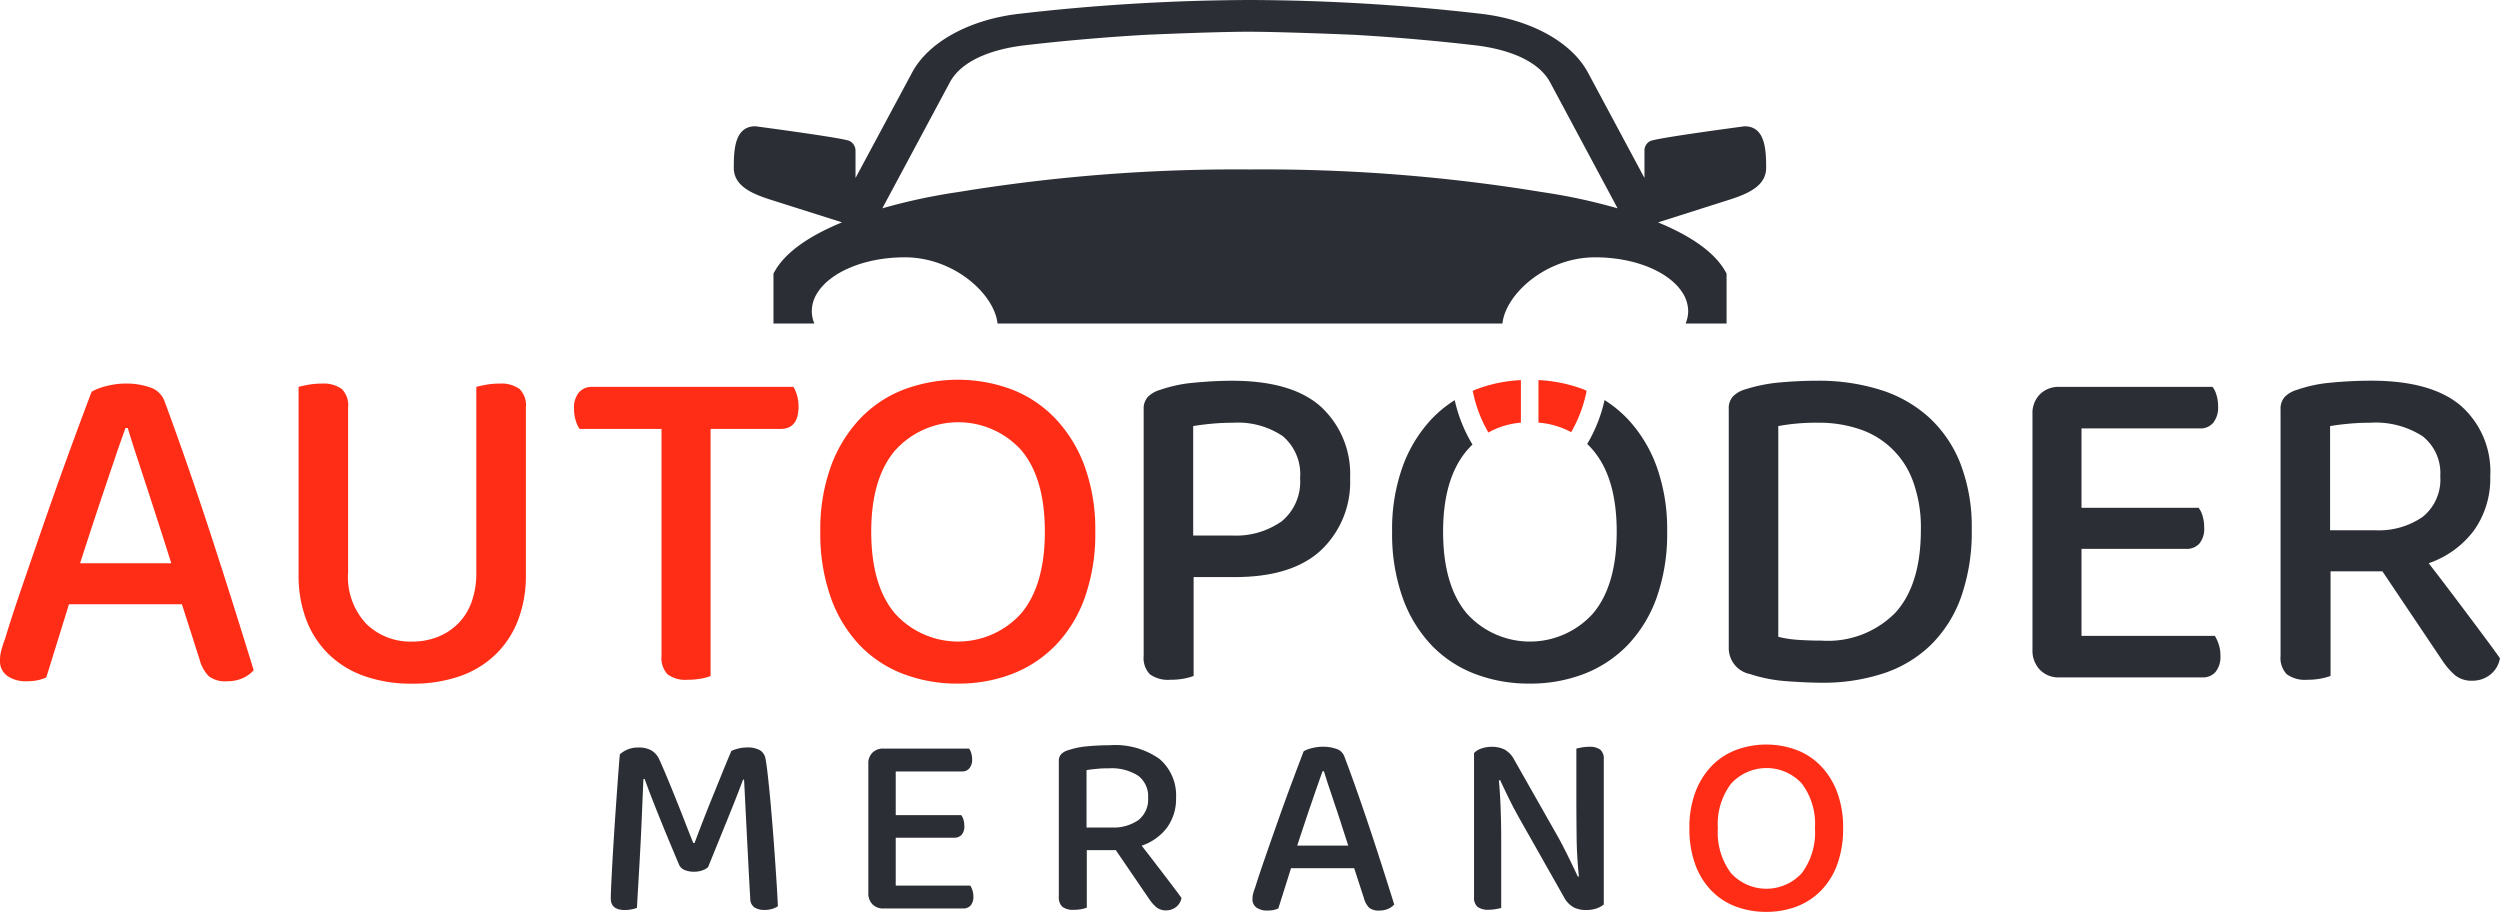
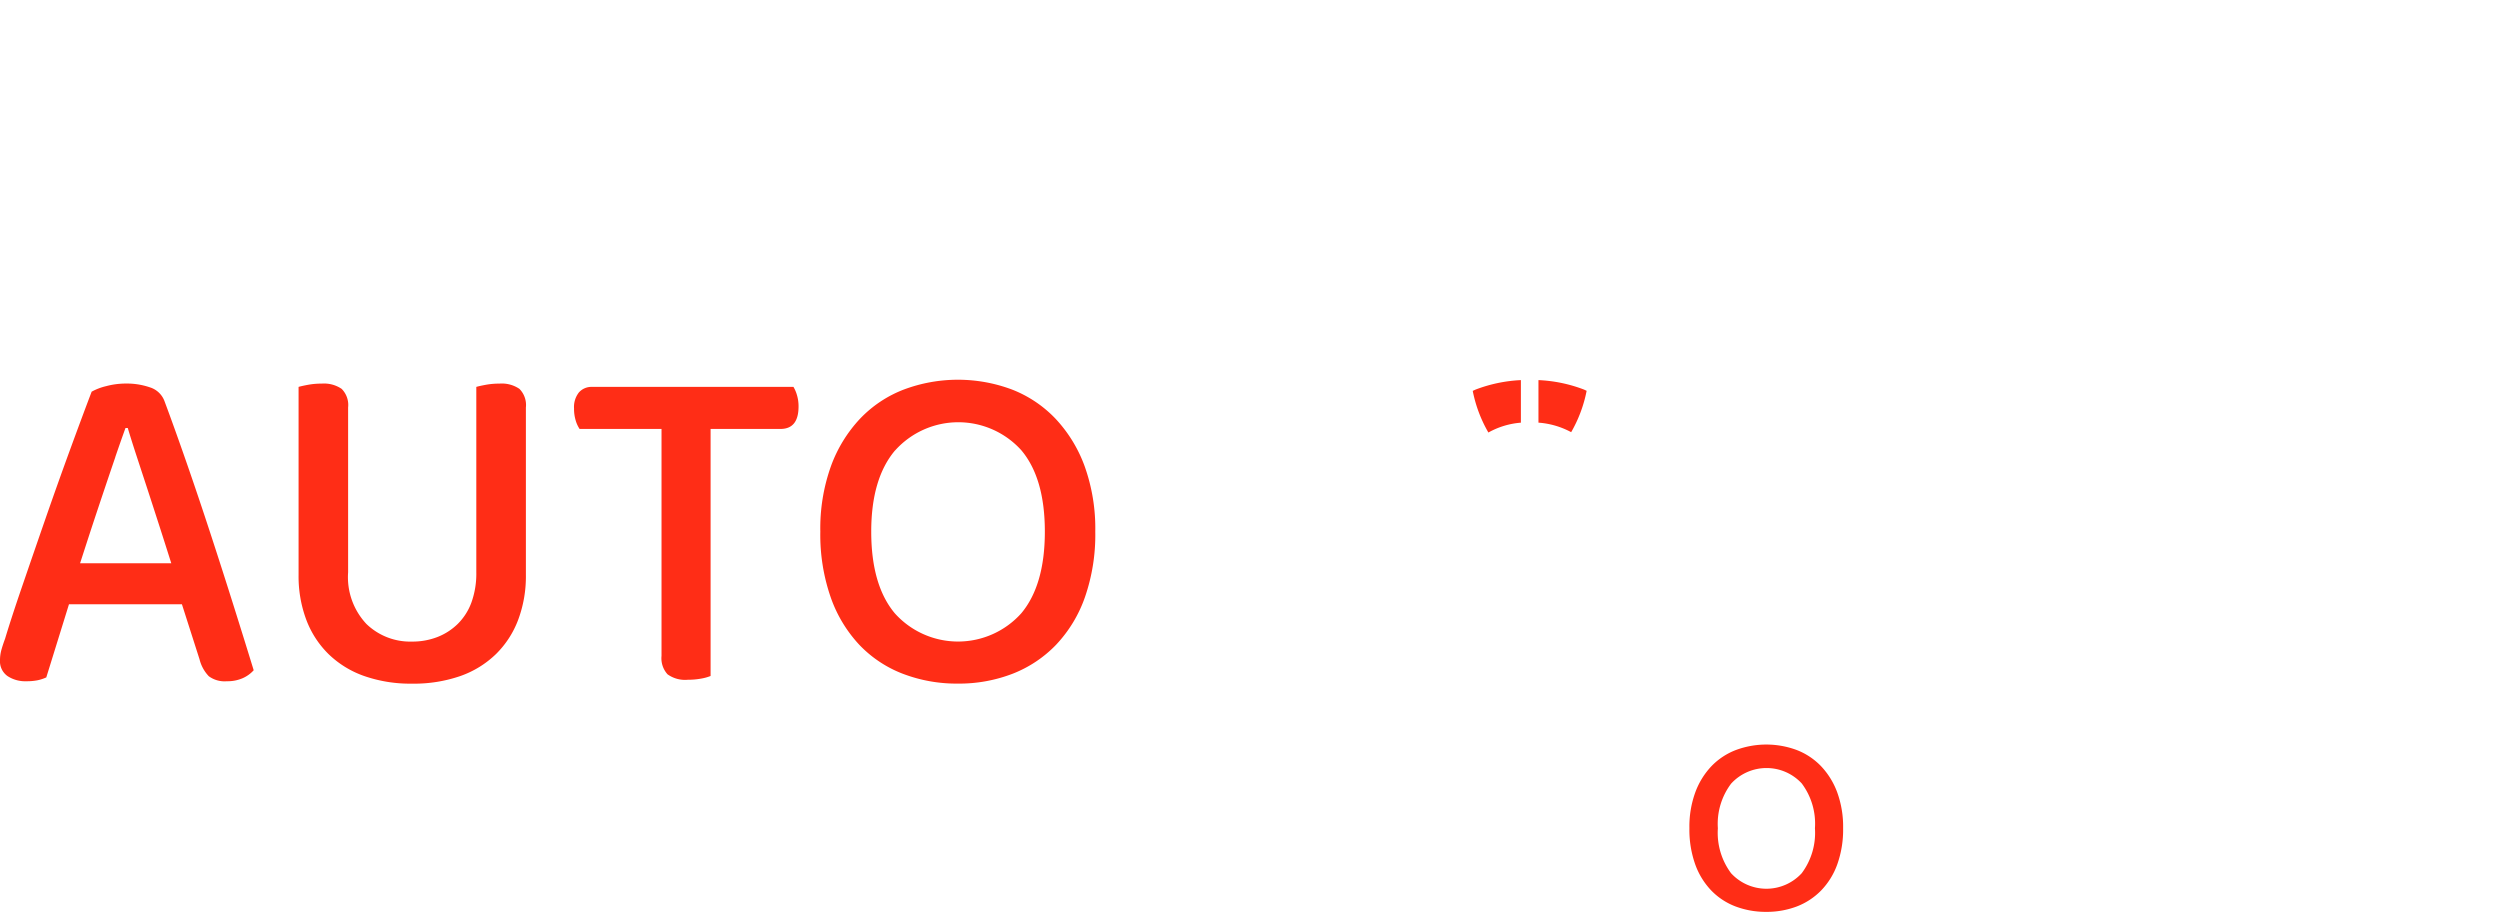
<svg xmlns="http://www.w3.org/2000/svg" width="219.332" height="80" viewBox="0 0 219.332 80">
-   <path d="M66.538,79.642a1.824,1.824,0,0,1-.454-.819l-.863-2.653H59.68L58.567,79.7a2.052,2.052,0,0,1-.431.139,2.818,2.818,0,0,1-.546.045,1.584,1.584,0,0,1-.93-.254.866.866,0,0,1-.363-.761,1.841,1.841,0,0,1,.067-.5c.045-.162.106-.342.181-.542q.3-.968.83-2.5t1.135-3.24q.6-1.708,1.215-3.356t1.068-2.826a2.836,2.836,0,0,1,.7-.265,3.784,3.784,0,0,1,.977-.127,3.53,3.53,0,0,1,1.181.185,1.1,1.1,0,0,1,.7.646q.5,1.315,1.09,2.988t1.18,3.448q.59,1.774,1.136,3.482t.977,3.091a1.555,1.555,0,0,1-.534.381,1.87,1.87,0,0,1-.784.15A1.32,1.32,0,0,1,66.538,79.642ZM61.951,69.066c-.183.522-.371,1.073-.569,1.648s-.393,1.162-.59,1.753-.387,1.165-.568,1.719H64.7q-.3-.922-.6-1.858t-.591-1.786c-.189-.569-.366-1.1-.534-1.6s-.3-.926-.408-1.28H62.45C62.3,68.073,62.132,68.543,61.951,69.066ZM47.871,79.6a3.632,3.632,0,0,1-.636-.726l-2.928-4.291H41.763v5.051a3.011,3.011,0,0,1-.477.128,3.478,3.478,0,0,1-.659.057,1.536,1.536,0,0,1-1.012-.266,1.119,1.119,0,0,1-.306-.887v-11.9a.832.832,0,0,1,.216-.611,1.38,1.38,0,0,1,.6-.334,6.887,6.887,0,0,1,1.681-.347q.975-.091,1.954-.092a6.72,6.72,0,0,1,4.393,1.212,4.2,4.2,0,0,1,1.441,3.4,4.28,4.28,0,0,1-.783,2.6,4.637,4.637,0,0,1-2.237,1.6q.547.694,1.068,1.374c.348.453.677.885.988,1.291s.591.777.84,1.107.45.6.6.82a1.281,1.281,0,0,1-.5.807,1.421,1.421,0,0,1-.841.277A1.307,1.307,0,0,1,47.871,79.6ZM42.658,67.451c-.34.031-.647.069-.918.115V72.6h2.2a3.822,3.822,0,0,0,2.34-.646,2.292,2.292,0,0,0,.862-1.961,2.255,2.255,0,0,0-.874-1.938,4.314,4.314,0,0,0-2.578-.646Q43.171,67.4,42.658,67.451ZM84.467,79.6a2.243,2.243,0,0,1-.852-.911l-3.746-6.62c-.167-.291-.336-.6-.511-.922s-.341-.647-.5-.97-.309-.634-.454-.935-.268-.564-.374-.795l-.114.022q.114,1.2.159,2.572t.045,2.595v6.021c-.106.031-.261.065-.464.1a3.457,3.457,0,0,1-.625.057,1.553,1.553,0,0,1-.989-.253,1.053,1.053,0,0,1-.306-.855V66.068a1.541,1.541,0,0,1,.647-.4,2.664,2.664,0,0,1,.9-.149,2.54,2.54,0,0,1,1.114.23,2.135,2.135,0,0,1,.863.9l3.769,6.643c.168.293.334.6.5.923s.329.646.488.968.31.635.453.935.269.565.375.795l.09-.022q-.18-1.753-.2-3.471t-.022-3.357V65.675c.121-.031.28-.064.477-.1a3.388,3.388,0,0,1,.636-.057,1.551,1.551,0,0,1,.987.252,1.051,1.051,0,0,1,.307.855V79.353a2.09,2.09,0,0,1-.636.346,2.692,2.692,0,0,1-.908.139A2.348,2.348,0,0,1,84.467,79.6Zm-71.829.035a.919.919,0,0,1-.4-.784q-.093-1.567-.17-3.09t-.148-2.883q-.069-1.362-.126-2.516t-.1-1.96h-.09q-.434,1.176-1.17,3l-1.9,4.682a1.518,1.518,0,0,1-.5.276,2.111,2.111,0,0,1-.728.118,2.086,2.086,0,0,1-.828-.151.88.88,0,0,1-.49-.473Q4.95,73.4,4.19,71.511t-1.215-3.16H2.862q-.069,1.639-.126,3.01t-.124,2.688q-.068,1.314-.148,2.675t-.17,2.929a3.144,3.144,0,0,1-.466.128,3.036,3.036,0,0,1-.6.057Q0,79.838,0,78.822c0-.2.011-.554.034-1.06s.053-1.111.091-1.811.083-1.474.136-2.319.109-1.7.17-2.571.121-1.722.181-2.56.121-1.611.182-2.319a2.292,2.292,0,0,1,.6-.392,2.312,2.312,0,0,1,1.033-.207,2.2,2.2,0,0,1,1.158.265,1.813,1.813,0,0,1,.681.8q.363.807.75,1.741t.771,1.893q.385.957.749,1.9c.243.63.476,1.222.7,1.776h.113q.432-1.153.874-2.283T9.095,69.5q.42-1.039.795-1.961t.693-1.662a3.625,3.625,0,0,1,.612-.207,2.994,2.994,0,0,1,.75-.092,2.2,2.2,0,0,1,1.124.23,1.073,1.073,0,0,1,.488.669q.091.416.2,1.372t.227,2.2q.114,1.246.226,2.641t.2,2.7q.092,1.3.159,2.4t.092,1.719a1.973,1.973,0,0,1-.534.242,2.418,2.418,0,0,1-.668.081A1.612,1.612,0,0,1,12.637,79.63Zm11.276.07a1.284,1.284,0,0,1-.955-.369,1.322,1.322,0,0,1-.363-.969V66.99a1.281,1.281,0,0,1,.363-.957,1.3,1.3,0,0,1,.955-.358h7.517a1.211,1.211,0,0,1,.193.392,1.854,1.854,0,0,1,.079.554,1.157,1.157,0,0,1-.24.784.8.8,0,0,1-.646.277H25v3.829h5.746a1.167,1.167,0,0,1,.193.392,1.828,1.828,0,0,1,.079.554,1.109,1.109,0,0,1-.238.783.839.839,0,0,1-.647.254H25v4.2h6.54a1.872,1.872,0,0,1,.182.392,1.632,1.632,0,0,1,.091.554,1.157,1.157,0,0,1-.238.795.825.825,0,0,1-.647.266ZM75.8,59.117a10.421,10.421,0,0,1-3.818-2.536,11.8,11.8,0,0,1-2.519-4.171,16.722,16.722,0,0,1-.914-5.764,16.183,16.183,0,0,1,.935-5.743,12.153,12.153,0,0,1,2.558-4.171,10.47,10.47,0,0,1,2-1.624A12.924,12.924,0,0,0,75.6,39c-.167.164-.331.334-.487.518q-2.092,2.475-2.09,7.127,0,4.694,2.071,7.168a7.45,7.45,0,0,0,11.088,0q2.07-2.473,2.071-7.168T86.182,39.5a7.239,7.239,0,0,0-.518-.55A12.948,12.948,0,0,0,87.186,35.1a10.626,10.626,0,0,1,2,1.627A12.183,12.183,0,0,1,91.746,40.9a16.227,16.227,0,0,1,.933,5.743,16.722,16.722,0,0,1-.913,5.764,11.683,11.683,0,0,1-2.537,4.171,10.672,10.672,0,0,1-3.818,2.536,13.041,13.041,0,0,1-4.793.859A13.188,13.188,0,0,1,75.8,59.117Zm27.4.649a13.138,13.138,0,0,1-3.249-.629,2.32,2.32,0,0,1-1.868-2.263v-21a1.529,1.529,0,0,1,.385-1.111,2.474,2.474,0,0,1,1.077-.607,13.912,13.912,0,0,1,3.087-.608q1.664-.147,3.249-.147a18.065,18.065,0,0,1,5.5.8,11.374,11.374,0,0,1,4.285,2.432,10.9,10.9,0,0,1,2.761,4.087,15.432,15.432,0,0,1,.975,5.722,17.158,17.158,0,0,1-.934,5.932,11.116,11.116,0,0,1-2.66,4.213,10.809,10.809,0,0,1-4.163,2.494,16.909,16.909,0,0,1-5.4.818Q104.947,59.892,103.2,59.766Zm-.771-22.385V55.868a9.676,9.676,0,0,0,1.807.272q.994.064,2.01.064a8.294,8.294,0,0,0,6.458-2.453q2.233-2.453,2.234-7.273a11.766,11.766,0,0,0-.691-4.255,7.479,7.479,0,0,0-4.752-4.591A10.955,10.955,0,0,0,106,37.087,18.19,18.19,0,0,0,102.43,37.381Zm59.377,21.862a6.459,6.459,0,0,1-1.137-1.321l-5.239-7.8h-4.549v9.18a5.313,5.313,0,0,1-.853.23,6.07,6.07,0,0,1-1.178.106,2.722,2.722,0,0,1-1.807-.482,2.059,2.059,0,0,1-.548-1.615V35.914a1.527,1.527,0,0,1,.386-1.111,2.475,2.475,0,0,1,1.075-.608,12.254,12.254,0,0,1,3.006-.629q1.747-.167,3.493-.167,5.278,0,7.859,2.2a7.686,7.686,0,0,1,2.578,6.183,7.859,7.859,0,0,1-1.4,4.716,8.332,8.332,0,0,1-4,2.915q.975,1.258,1.909,2.494t1.766,2.347q.832,1.111,1.5,2.012t1.075,1.488a2.329,2.329,0,0,1-.892,1.467,2.5,2.5,0,0,1-1.5.5A2.314,2.314,0,0,1,161.807,59.243Zm-9.321-22.071q-.915.084-1.645.21V46.52h3.94a6.746,6.746,0,0,0,4.183-1.174,4.193,4.193,0,0,0,1.544-3.563,4.123,4.123,0,0,0-1.564-3.521,7.608,7.608,0,0,0-4.609-1.173Q153.4,37.088,152.487,37.172ZM47.3,59.159a2.054,2.054,0,0,1-.548-1.613V35.914a1.525,1.525,0,0,1,.385-1.11A2.469,2.469,0,0,1,48.21,34.2a12.236,12.236,0,0,1,3.006-.629q1.746-.166,3.29-.167,5.279,0,7.819,2.3a8.021,8.021,0,0,1,2.538,6.246,8.219,8.219,0,0,1-2.538,6.309q-2.538,2.37-7.574,2.369H51.135v8.677a5.231,5.231,0,0,1-.853.231,6.05,6.05,0,0,1-1.177.1A2.721,2.721,0,0,1,47.3,59.159Zm5.442-21.988q-.913.086-1.645.211v9.6h3.371a6.981,6.981,0,0,0,4.407-1.256,4.5,4.5,0,0,0,1.6-3.774,4.369,4.369,0,0,0-1.522-3.69,7.043,7.043,0,0,0-4.367-1.173Q53.651,37.088,52.738,37.171Zm74.344,22.26a2.263,2.263,0,0,1-1.706-.67,2.421,2.421,0,0,1-.65-1.76V36.333a2.348,2.348,0,0,1,.65-1.739,2.3,2.3,0,0,1,1.706-.651h13.444a2.16,2.16,0,0,1,.344.712,3.387,3.387,0,0,1,.143,1.007,2.148,2.148,0,0,1-.426,1.425,1.441,1.441,0,0,1-1.159.5h-10.4V44.55h10.275a2.129,2.129,0,0,1,.345.712,3.388,3.388,0,0,1,.142,1.007,2.045,2.045,0,0,1-.425,1.425,1.5,1.5,0,0,1-1.158.462h-9.179v7.63h11.7a3.558,3.558,0,0,1,.325.712,3.037,3.037,0,0,1,.163,1.006,2.121,2.121,0,0,1-.428,1.446,1.462,1.462,0,0,1-1.157.482ZM94.3,28.384a2.9,2.9,0,0,0,.224-1.088,3.041,3.041,0,0,0-.539-1.678c-1.17-1.778-4.136-3.043-7.623-3.043-4.332,0-7.864,3.245-8.134,5.809H33.93c-.265-2.564-3.8-5.809-8.134-5.809-3.491,0-6.459,1.267-7.626,3.049a3.028,3.028,0,0,0-.535,1.671,2.9,2.9,0,0,0,.224,1.088H14.273V24.008c.92-1.819,3.1-3.3,6.014-4.5L14.1,17.546c-1.823-.571-3.308-1.273-3.308-2.831s.072-3.636,1.891-3.636c0,0,7.735,1.018,8.271,1.292a.955.955,0,0,1,.518.85v2.394L26.438,6.36c1.433-2.675,5.034-4.651,9.4-5.152A181.38,181.38,0,0,1,56.042,0h.078A181.553,181.553,0,0,1,76.333,1.208c4.36.5,7.957,2.477,9.394,5.152l4.962,9.256V13.2a.924.924,0,0,1,.5-.82c.537-.28,8.285-1.3,8.285-1.3,1.819,0,1.891,2.083,1.891,3.636s-1.486,2.26-3.308,2.831L91.878,19.51c2.907,1.2,5.092,2.679,6.014,4.5v4.375Zm-12.7-11.547a50.435,50.435,0,0,1,6.732,1.441L82.412,7.226c-.992-1.848-3.547-2.905-6.659-3.262-3-.345-6.62-.686-10.582-.912,0,0-6.071-.261-9.1-.267s-9.09.267-9.09.267c-3.967.226-7.588.567-10.583.912-3.116.357-5.659,1.414-6.651,3.262L23.824,18.278a50.285,50.285,0,0,1,6.639-1.426,150.372,150.372,0,0,1,25.611-1.985A150.659,150.659,0,0,1,81.605,16.836Z" transform="translate(53.585 0)" fill="#2b2e34" />
  <path d="M152.268,46.212a5.862,5.862,0,0,1-2.133-1.4,6.458,6.458,0,0,1-1.409-2.294,9.082,9.082,0,0,1-.51-3.172,8.766,8.766,0,0,1,.522-3.16,6.677,6.677,0,0,1,1.43-2.3,5.9,5.9,0,0,1,2.146-1.407,7.668,7.668,0,0,1,5.3,0,5.915,5.915,0,0,1,2.134,1.407,6.707,6.707,0,0,1,1.431,2.3,8.807,8.807,0,0,1,.523,3.16,9.05,9.05,0,0,1-.513,3.172,6.4,6.4,0,0,1-1.419,2.294,5.984,5.984,0,0,1-2.134,1.4,7.414,7.414,0,0,1-2.68.473A7.508,7.508,0,0,1,152.268,46.212Zm-.386-10.785a5.86,5.86,0,0,0-1.169,3.923,5.928,5.928,0,0,0,1.158,3.944,4.208,4.208,0,0,0,6.2,0,5.921,5.921,0,0,0,1.159-3.944,5.875,5.875,0,0,0-1.159-3.933,4.209,4.209,0,0,0-6.188.011ZM31.943,25.991a8.543,8.543,0,0,1-3.128-1.93,8.329,8.329,0,0,1-1.95-3.018,10.874,10.874,0,0,1-.67-3.9V.628q.284-.082.853-.188a6.526,6.526,0,0,1,1.177-.1A2.749,2.749,0,0,1,29.972.8a2,2,0,0,1,.569,1.635V16.894a6,6,0,0,0,1.6,4.527,5.525,5.525,0,0,0,4,1.552,6.067,6.067,0,0,0,2.234-.4,5.286,5.286,0,0,0,1.787-1.153,5.113,5.113,0,0,0,1.2-1.886,7.47,7.47,0,0,0,.426-2.641V.628q.284-.082.854-.188a6.526,6.526,0,0,1,1.177-.1A2.746,2.746,0,0,1,45.568.8a2.006,2.006,0,0,1,.57,1.635V17.146a10.874,10.874,0,0,1-.671,3.9,8.311,8.311,0,0,1-1.949,3.018,8.556,8.556,0,0,1-3.127,1.93,12.443,12.443,0,0,1-4.244.67A12.3,12.3,0,0,1,31.943,25.991Zm47.276-.19A10.429,10.429,0,0,1,75.4,23.265a11.792,11.792,0,0,1-2.518-4.171,16.7,16.7,0,0,1-.913-5.764A16.2,16.2,0,0,1,72.9,7.587a12.161,12.161,0,0,1,2.558-4.171A10.492,10.492,0,0,1,79.3.859a13.514,13.514,0,0,1,9.483,0A10.544,10.544,0,0,1,92.6,3.416a12.181,12.181,0,0,1,2.558,4.171,16.215,16.215,0,0,1,.934,5.743,16.72,16.72,0,0,1-.913,5.764,11.673,11.673,0,0,1-2.538,4.171A10.671,10.671,0,0,1,88.823,25.8a13.018,13.018,0,0,1-4.791.859A13.178,13.178,0,0,1,79.219,25.8ZM78.528,6.2q-2.093,2.475-2.092,7.127,0,4.7,2.071,7.168a7.45,7.45,0,0,0,11.089,0q2.071-2.473,2.071-7.168T89.6,6.183a7.449,7.449,0,0,0-11.068.02ZM18.317,26.011a3.306,3.306,0,0,1-.813-1.488L15.961,19.7H6.051L4.061,26.116a3.616,3.616,0,0,1-.771.252,4.843,4.843,0,0,1-.975.084,2.815,2.815,0,0,1-1.665-.46A1.585,1.585,0,0,1,0,24.607a3.377,3.377,0,0,1,.121-.9q.122-.441.325-.986.527-1.76,1.482-4.548t2.031-5.89q1.075-3.1,2.172-6.1T8.041,1.049A4.945,4.945,0,0,1,9.3.566,6.711,6.711,0,0,1,11.047.335,6.23,6.23,0,0,1,13.158.67a1.992,1.992,0,0,1,1.26,1.174q.893,2.39,1.95,5.429t2.111,6.267q1.055,3.227,2.031,6.33t1.747,5.617a2.814,2.814,0,0,1-.956.693,3.314,3.314,0,0,1-1.4.272A2.329,2.329,0,0,1,18.317,26.011Zm-8.2-19.22q-.487,1.425-1.016,3T8.041,12.974Q7.514,14.588,7.026,16.1h8q-.528-1.675-1.076-3.374T12.895,9.473q-.509-1.549-.955-2.913T11.21,4.234h-.2Q10.6,5.366,10.112,6.791ZM58.565,25.844a2.1,2.1,0,0,1-.528-1.614V4.318H50.849a2.69,2.69,0,0,1-.345-.754,3.55,3.55,0,0,1-.142-1.048,2.064,2.064,0,0,1,.426-1.4A1.471,1.471,0,0,1,51.945.628H69.612a2.989,2.989,0,0,1,.305.712,3.413,3.413,0,0,1,.142,1.007q0,1.97-1.584,1.97H62.342V25.991a4.136,4.136,0,0,1-.832.23,6.2,6.2,0,0,1-1.157.1A2.634,2.634,0,0,1,58.565,25.844ZM129.207.978c.089-.038.174-.084.264-.12a12.793,12.793,0,0,1,3.961-.825V3.767a6.938,6.938,0,0,0-2.852.864A11.785,11.785,0,0,1,129.207.978Zm5.766,2.787V.033a12.673,12.673,0,0,1,3.982.825c.085.034.162.078.245.113a11.8,11.8,0,0,1-1.357,3.63A7.11,7.11,0,0,0,134.972,3.765Z" transform="translate(0 33.315)" fill="#ff2d16" />
-   <path id="Pfad_19" data-name="Pfad 19" d="M0-33.214H219.332v-80H0Z" transform="translate(0 113.214)" fill="none" />
</svg>